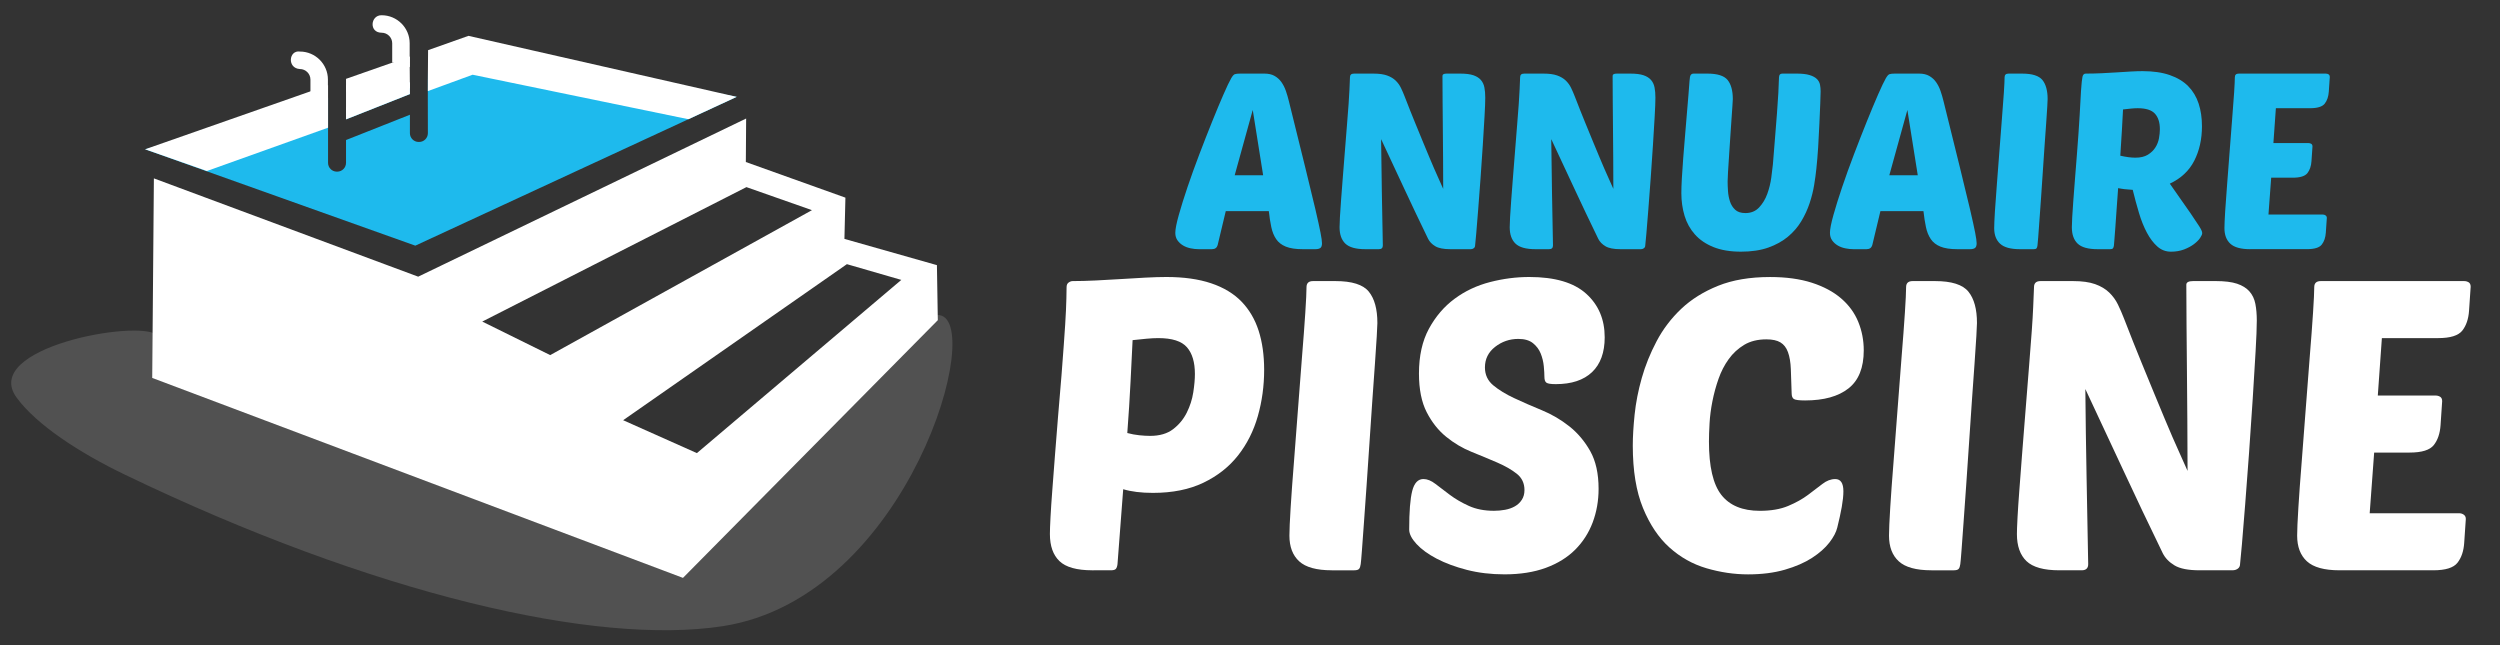
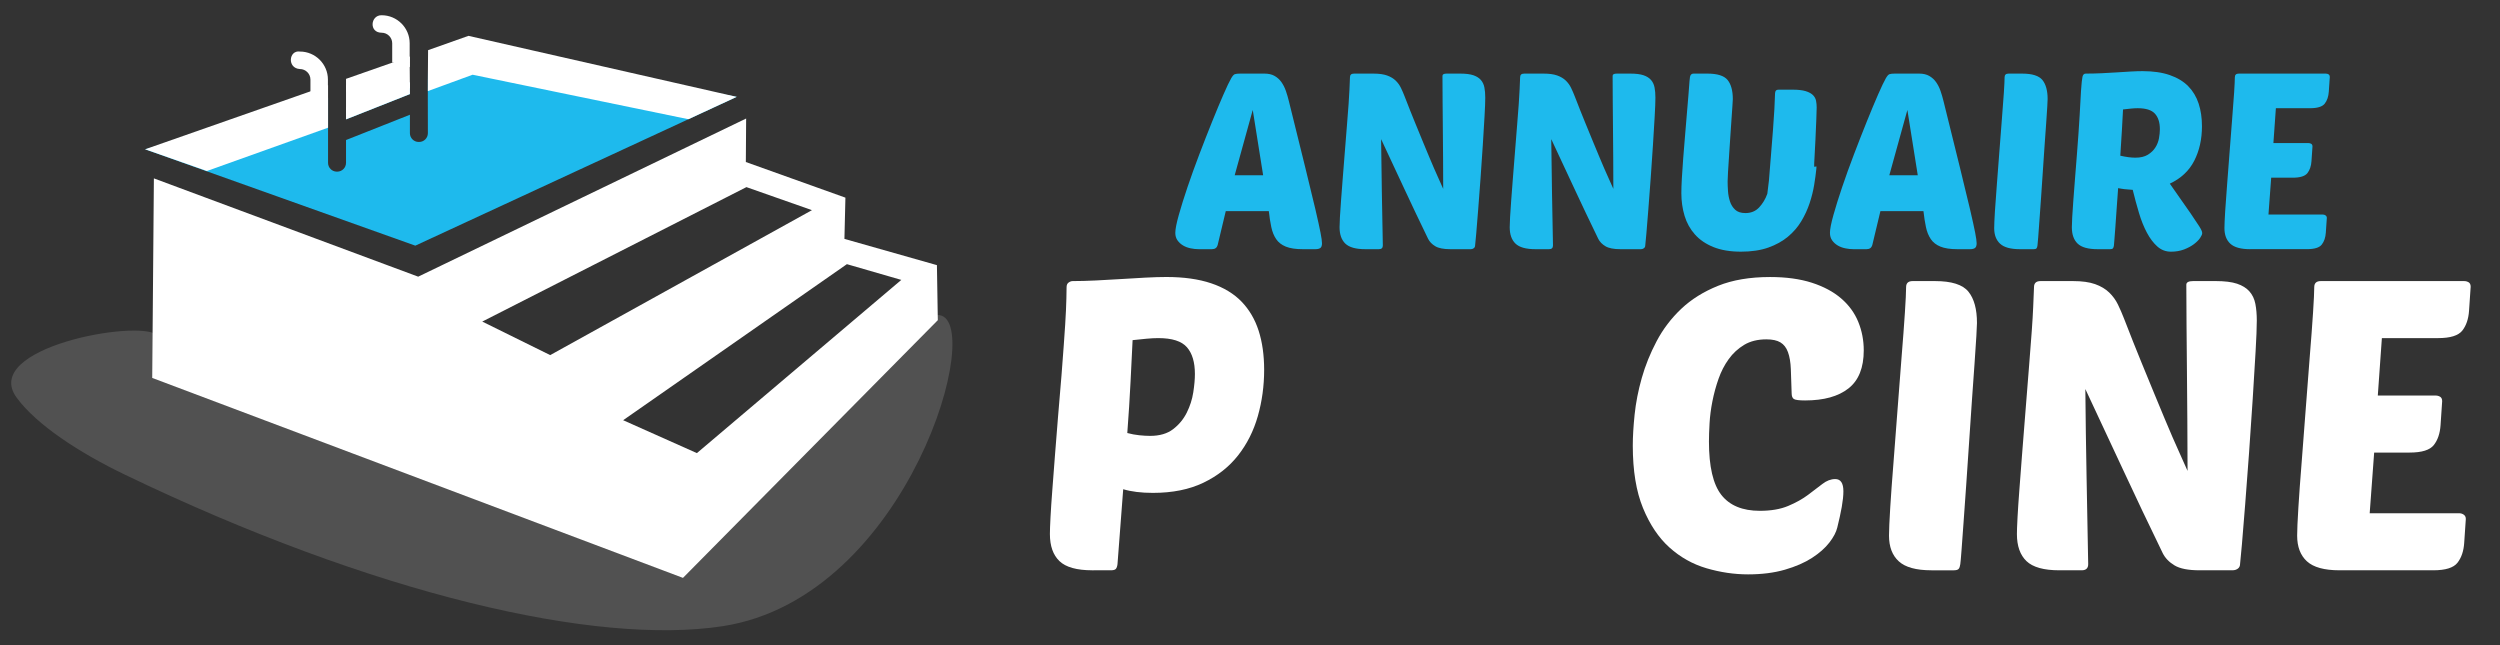
<svg xmlns="http://www.w3.org/2000/svg" version="1.1" id="Calque_1" x="0px" y="0px" width="225.833px" height="58.309px" viewBox="0 0 225.833 58.309" enable-background="new 0 0 225.833 58.309" xml:space="preserve">
  <rect x="0" y="0" width="225.833" height="58.309" fill="#333333" stroke="none" />
  <g>
    <path opacity="0.2" fill-rule="evenodd" clip-rule="evenodd" fill="#CAC9CA" d="M14.201,30.272   c-1.669-1.464-16.027,1.146-12.686,5.666c1.801,2.438,5.618,4.942,9.762,6.938c22.52,10.84,42.556,15.448,53.994,13.691   c16.912-2.596,23.933-28.109,19.437-28.109c-7.78,0-10.648,16.644-25.938,19.765c-0.865,0.179-23.028-11.818-35.459-11.818   C23.283,36.297,15.131,30.344,14.201,30.272z" />
    <g>
      <path fill="#FFFFFF" d="M84.635,23.951L76.28,21.58l0.089-3.726l-8.995-3.218l0.027-3.93L37.776,24.992l-23.875-8.879    l-0.15,18.027l47.944,18.062l23.021-23.279L84.635,23.951z M43.564,29.049l23.863-12.146l5.919,2.081L49.701,32.078L43.564,29.049    z M62.952,40.931l-6.662-2.973l20.213-14.096l4.914,1.422L62.952,40.931z" />
    </g>
    <path fill-rule="evenodd" clip-rule="evenodd" fill="#1EBAED" d="M13.106,13.486l16.528-4.639v5.867   c0,0.436,0.355,0.791,0.792,0.791h0.038c0.435,0,0.793-0.355,0.793-0.791V12.65l5.771-2.285v1.669c0,0.435,0.358,0.79,0.794,0.79   h0.038c0.436,0,0.791-0.355,0.791-0.79c0-2.454-0.022-3.973,0.02-6.419l3.911-1.4L66.55,8.749L37.516,22.191L13.106,13.486   L13.106,13.486z M31.257,9.701v1.082L37.028,8.5V7.415L31.257,9.701z" />
    <path fill-rule="evenodd" clip-rule="evenodd" fill="#FFFFFF" d="M13.106,13.486l16.528-5.793v3.842l-10.947,3.913L13.106,13.486   L13.106,13.486z M31.257,7.123L37.028,5.1v0.933l-5.771,2.284V7.123L31.257,7.123z M37.028,7.438l-5.771,2.286v1.059L37.028,8.5   V7.438L37.028,7.438z M38.67,4.531l3.648-1.293L66.55,8.749l-4.366,2.021L42.692,6.75l-4.041,1.48   C38.651,7.514,38.654,5.6,38.67,4.531z" />
    <path fill-rule="evenodd" clip-rule="evenodd" fill="#FFFFFF" d="M27.093,6.236c0.52,0,0.95,0.43,0.95,0.949v1.742h1.579V7.186   c0-1.393-1.137-2.529-2.528-2.529C26.077,4.508,25.927,6.178,27.093,6.236z" />
    <path fill-rule="evenodd" clip-rule="evenodd" fill="#FFFFFF" d="M34.479,2.956L34.479,2.956c0.521,0,0.95,0.43,0.95,0.949v1.743   h1.578l-5.75,2.072v2.521l5.771-2.273l-0.021-2.32V3.905c0-1.391-1.137-2.528-2.528-2.528h-0.025   C33.464,1.377,33.312,2.956,34.479,2.956z" />
    <g>
      <path fill="#1EBAED" d="M114.214,6.648c0.372,0,0.682,0.07,0.927,0.212c0.246,0.142,0.451,0.327,0.615,0.559    c0.163,0.231,0.297,0.495,0.401,0.793s0.193,0.604,0.269,0.916c0.596,2.413,1.087,4.401,1.475,5.966    c0.387,1.563,0.692,2.826,0.916,3.786c0.223,0.96,0.38,1.672,0.469,2.134c0.09,0.461,0.134,0.781,0.134,0.961    c0,0.208-0.048,0.35-0.145,0.424c-0.098,0.074-0.25,0.111-0.458,0.111h-1.14c-0.641,0-1.15-0.078-1.53-0.234    s-0.67-0.383-0.871-0.682c-0.201-0.297-0.347-0.658-0.436-1.083c-0.09-0.425-0.164-0.905-0.224-1.44h-3.888l-0.737,3.082    c-0.074,0.238-0.245,0.357-0.514,0.357h-1.184c-0.239,0-0.484-0.025-0.737-0.078c-0.254-0.052-0.48-0.137-0.682-0.256    s-0.369-0.272-0.503-0.459c-0.134-0.186-0.201-0.413-0.201-0.682c0-0.326,0.104-0.863,0.313-1.607    c0.208-0.745,0.473-1.59,0.793-2.536c0.319-0.946,0.678-1.937,1.072-2.972s0.778-2.014,1.15-2.938s0.711-1.734,1.017-2.436    c0.305-0.699,0.539-1.191,0.703-1.475c0.119-0.208,0.228-0.331,0.324-0.368s0.279-0.056,0.548-0.056H114.214z M111.534,15.83    h2.569l-0.938-5.898L111.534,15.83z" />
      <path fill="#1EBAED" d="M131.015,22.51c-0.611,0-1.065-0.089-1.363-0.268s-0.514-0.402-0.647-0.67    c-0.774-1.594-1.501-3.121-2.179-4.58s-1.366-2.934-2.066-4.424c0.015,1.609,0.037,3.21,0.067,4.804    c0.029,1.594,0.059,3.194,0.089,4.804c0,0.223-0.119,0.334-0.357,0.334h-1.229c-0.849,0-1.448-0.167-1.799-0.502    c-0.35-0.336-0.524-0.83-0.524-1.486c0-0.178,0.011-0.48,0.033-0.904c0.022-0.425,0.056-0.928,0.101-1.508    c0.045-0.581,0.093-1.218,0.146-1.91c0.052-0.693,0.107-1.396,0.167-2.111c0.09-1.132,0.164-2.07,0.224-2.814    c0.06-0.745,0.108-1.375,0.146-1.889s0.063-0.953,0.078-1.318c0.015-0.364,0.029-0.726,0.045-1.083    c0-0.224,0.118-0.335,0.357-0.335h1.787c0.491,0,0.894,0.056,1.206,0.168c0.313,0.111,0.57,0.264,0.771,0.457    c0.201,0.193,0.361,0.414,0.48,0.659c0.119,0.246,0.231,0.503,0.335,0.771c0.357,0.924,0.674,1.721,0.95,2.391    c0.275,0.67,0.517,1.26,0.726,1.766s0.392,0.945,0.548,1.318c0.156,0.371,0.302,0.715,0.436,1.027s0.268,0.614,0.402,0.904    c0.134,0.291,0.275,0.607,0.424,0.949c0-0.878-0.004-1.783-0.011-2.714c-0.008-0.931-0.016-1.839-0.022-2.726    c-0.008-0.887-0.015-1.738-0.022-2.559c-0.008-0.818-0.011-1.556-0.011-2.211c0-0.135,0.126-0.201,0.38-0.201h1.229    c0.491,0,0.882,0.049,1.173,0.145c0.29,0.098,0.518,0.238,0.682,0.425c0.163,0.187,0.271,0.413,0.323,0.682    c0.053,0.269,0.078,0.573,0.078,0.916c0,0.372-0.022,0.942-0.066,1.709c-0.045,0.767-0.098,1.628-0.156,2.58    c-0.061,0.954-0.127,1.94-0.201,2.96c-0.075,1.021-0.146,1.963-0.213,2.826c-0.066,0.864-0.126,1.598-0.179,2.201    c-0.052,0.604-0.086,0.957-0.101,1.061c0,0.119-0.041,0.209-0.122,0.269c-0.082,0.06-0.176,0.089-0.279,0.089H131.015z" />
      <path fill="#1EBAED" d="M146.385,22.51c-0.611,0-1.065-0.089-1.363-0.268s-0.514-0.402-0.647-0.67    c-0.774-1.594-1.501-3.121-2.179-4.58s-1.366-2.934-2.066-4.424c0.015,1.609,0.037,3.21,0.067,4.804    c0.029,1.594,0.059,3.194,0.089,4.804c0,0.223-0.119,0.334-0.357,0.334H138.7c-0.849,0-1.448-0.167-1.799-0.502    c-0.35-0.336-0.524-0.83-0.524-1.486c0-0.178,0.011-0.48,0.033-0.904c0.022-0.425,0.056-0.928,0.101-1.508    c0.045-0.581,0.093-1.218,0.146-1.91c0.052-0.693,0.107-1.396,0.167-2.111c0.09-1.132,0.164-2.07,0.224-2.814    c0.06-0.745,0.108-1.375,0.146-1.889s0.063-0.953,0.078-1.318c0.015-0.364,0.029-0.726,0.045-1.083    c0-0.224,0.118-0.335,0.357-0.335h1.787c0.491,0,0.894,0.056,1.206,0.168c0.313,0.111,0.57,0.264,0.771,0.457    c0.201,0.193,0.361,0.414,0.48,0.659c0.119,0.246,0.231,0.503,0.335,0.771c0.357,0.924,0.674,1.721,0.95,2.391    c0.275,0.67,0.517,1.26,0.726,1.766s0.392,0.945,0.548,1.318c0.156,0.371,0.302,0.715,0.436,1.027s0.268,0.614,0.402,0.904    c0.134,0.291,0.275,0.607,0.424,0.949c0-0.878-0.004-1.783-0.011-2.714c-0.008-0.931-0.016-1.839-0.022-2.726    c-0.008-0.887-0.015-1.738-0.022-2.559c-0.008-0.818-0.011-1.556-0.011-2.211c0-0.135,0.126-0.201,0.38-0.201h1.229    c0.491,0,0.882,0.049,1.173,0.145c0.29,0.098,0.518,0.238,0.682,0.425c0.163,0.187,0.271,0.413,0.323,0.682    c0.053,0.269,0.078,0.573,0.078,0.916c0,0.372-0.022,0.942-0.066,1.709c-0.045,0.767-0.098,1.628-0.156,2.58    c-0.061,0.954-0.127,1.94-0.201,2.96c-0.075,1.021-0.146,1.963-0.213,2.826c-0.066,0.864-0.126,1.598-0.179,2.201    c-0.052,0.604-0.086,0.957-0.101,1.061c0,0.119-0.041,0.209-0.122,0.269c-0.082,0.06-0.176,0.089-0.279,0.089H146.385z" />
-       <path fill="#1EBAED" d="M164.079,15.227c-0.045,0.447-0.111,0.943-0.201,1.486c-0.089,0.544-0.228,1.095-0.413,1.653    c-0.187,0.558-0.436,1.099-0.749,1.62c-0.313,0.521-0.715,0.986-1.206,1.396c-0.491,0.41-1.084,0.737-1.776,0.983    s-1.516,0.369-2.469,0.369c-0.968,0-1.795-0.139-2.479-0.414c-0.686-0.275-1.244-0.655-1.676-1.139    c-0.432-0.484-0.745-1.047-0.938-1.688s-0.29-1.325-0.29-2.055c0-0.328,0.015-0.771,0.045-1.33c0.029-0.559,0.07-1.165,0.123-1.82    c0.052-0.655,0.107-1.337,0.167-2.045c0.06-0.707,0.115-1.381,0.168-2.021c0.052-0.641,0.101-1.217,0.145-1.731    c0.045-0.514,0.075-0.905,0.09-1.173c0.015-0.283,0.052-0.465,0.111-0.547s0.149-0.123,0.269-0.123h1.229    c0.908,0,1.52,0.193,1.832,0.58c0.313,0.389,0.469,0.961,0.469,1.721c0,0.045-0.011,0.242-0.033,0.592    c-0.022,0.351-0.052,0.779-0.089,1.285c-0.038,0.506-0.075,1.058-0.112,1.652c-0.037,0.597-0.074,1.162-0.111,1.699    c-0.037,0.535-0.067,1.005-0.09,1.406c-0.022,0.402-0.033,0.671-0.033,0.805c0,0.254,0.011,0.544,0.033,0.871    c0.022,0.328,0.082,0.641,0.179,0.938s0.254,0.548,0.47,0.749s0.524,0.301,0.927,0.301c0.506,0,0.92-0.17,1.24-0.514    c0.32-0.342,0.565-0.752,0.737-1.229c0.171-0.477,0.29-0.961,0.357-1.452c0.066-0.491,0.115-0.894,0.146-1.206    c0.059-0.76,0.122-1.542,0.189-2.346c0.067-0.805,0.126-1.557,0.179-2.257c0.052-0.7,0.093-1.311,0.123-1.832    c0.029-0.521,0.045-0.878,0.045-1.072c0-0.298,0.021-0.487,0.066-0.569s0.142-0.123,0.291-0.123h1.229    c0.506,0,0.904,0.045,1.195,0.134c0.29,0.089,0.51,0.209,0.659,0.357c0.148,0.149,0.241,0.32,0.279,0.514    c0.037,0.194,0.056,0.396,0.056,0.604c0,0.194-0.012,0.559-0.033,1.095c-0.022,0.536-0.049,1.146-0.079,1.832    c-0.029,0.686-0.066,1.393-0.111,2.122S164.138,14.676,164.079,15.227z" />
+       <path fill="#1EBAED" d="M164.079,15.227c-0.045,0.447-0.111,0.943-0.201,1.486c-0.089,0.544-0.228,1.095-0.413,1.653    c-0.187,0.558-0.436,1.099-0.749,1.62c-0.313,0.521-0.715,0.986-1.206,1.396c-0.491,0.41-1.084,0.737-1.776,0.983    s-1.516,0.369-2.469,0.369c-0.968,0-1.795-0.139-2.479-0.414c-0.686-0.275-1.244-0.655-1.676-1.139    c-0.432-0.484-0.745-1.047-0.938-1.688s-0.29-1.325-0.29-2.055c0-0.328,0.015-0.771,0.045-1.33c0.029-0.559,0.07-1.165,0.123-1.82    c0.052-0.655,0.107-1.337,0.167-2.045c0.06-0.707,0.115-1.381,0.168-2.021c0.052-0.641,0.101-1.217,0.145-1.731    c0.045-0.514,0.075-0.905,0.09-1.173c0.015-0.283,0.052-0.465,0.111-0.547s0.149-0.123,0.269-0.123h1.229    c0.908,0,1.52,0.193,1.832,0.58c0.313,0.389,0.469,0.961,0.469,1.721c0,0.045-0.011,0.242-0.033,0.592    c-0.022,0.351-0.052,0.779-0.089,1.285c-0.038,0.506-0.075,1.058-0.112,1.652c-0.037,0.597-0.074,1.162-0.111,1.699    c-0.037,0.535-0.067,1.005-0.09,1.406c-0.022,0.402-0.033,0.671-0.033,0.805c0,0.254,0.011,0.544,0.033,0.871    c0.022,0.328,0.082,0.641,0.179,0.938s0.254,0.548,0.47,0.749s0.524,0.301,0.927,0.301c0.506,0,0.92-0.17,1.24-0.514    c0.32-0.342,0.565-0.752,0.737-1.229c0.066-0.491,0.115-0.894,0.146-1.206    c0.059-0.76,0.122-1.542,0.189-2.346c0.067-0.805,0.126-1.557,0.179-2.257c0.052-0.7,0.093-1.311,0.123-1.832    c0.029-0.521,0.045-0.878,0.045-1.072c0-0.298,0.021-0.487,0.066-0.569s0.142-0.123,0.291-0.123h1.229    c0.506,0,0.904,0.045,1.195,0.134c0.29,0.089,0.51,0.209,0.659,0.357c0.148,0.149,0.241,0.32,0.279,0.514    c0.037,0.194,0.056,0.396,0.056,0.604c0,0.194-0.012,0.559-0.033,1.095c-0.022,0.536-0.049,1.146-0.079,1.832    c-0.029,0.686-0.066,1.393-0.111,2.122S164.138,14.676,164.079,15.227z" />
      <path fill="#1EBAED" d="M173.35,6.648c0.372,0,0.682,0.07,0.927,0.212c0.246,0.142,0.451,0.327,0.615,0.559    c0.163,0.231,0.297,0.495,0.401,0.793s0.193,0.604,0.269,0.916c0.596,2.413,1.087,4.401,1.475,5.966    c0.387,1.563,0.692,2.826,0.916,3.786c0.223,0.96,0.38,1.672,0.469,2.134c0.09,0.461,0.134,0.781,0.134,0.961    c0,0.208-0.048,0.35-0.145,0.424c-0.098,0.074-0.25,0.111-0.458,0.111h-1.14c-0.641,0-1.15-0.078-1.53-0.234    s-0.67-0.383-0.871-0.682c-0.201-0.297-0.347-0.658-0.436-1.083c-0.09-0.425-0.164-0.905-0.224-1.44h-3.888l-0.737,3.082    c-0.074,0.238-0.245,0.357-0.514,0.357h-1.184c-0.239,0-0.484-0.025-0.737-0.078c-0.254-0.052-0.48-0.137-0.682-0.256    s-0.369-0.272-0.503-0.459c-0.134-0.186-0.201-0.413-0.201-0.682c0-0.326,0.104-0.863,0.313-1.607    c0.208-0.745,0.473-1.59,0.793-2.536c0.319-0.946,0.678-1.937,1.072-2.972s0.778-2.014,1.15-2.938s0.711-1.734,1.017-2.436    c0.305-0.699,0.539-1.191,0.703-1.475c0.119-0.208,0.228-0.331,0.324-0.368s0.279-0.056,0.548-0.056H173.35z M170.669,15.83h2.569    L172.3,9.932L170.669,15.83z" />
      <path fill="#1EBAED" d="M182.465,22.51c-0.834,0-1.43-0.163-1.787-0.491c-0.357-0.327-0.536-0.796-0.536-1.407    c0-0.298,0.022-0.808,0.066-1.53c0.045-0.722,0.104-1.545,0.179-2.469c0.075-0.923,0.149-1.899,0.224-2.927    s0.148-1.996,0.224-2.904c0.074-0.908,0.134-1.705,0.179-2.391c0.045-0.685,0.067-1.154,0.067-1.407    c0-0.224,0.118-0.335,0.357-0.335h1.229c0.908,0,1.519,0.193,1.832,0.58c0.313,0.389,0.469,0.961,0.469,1.721    c0,0.074-0.011,0.313-0.033,0.715s-0.056,0.908-0.101,1.52s-0.094,1.292-0.146,2.044c-0.052,0.753-0.104,1.522-0.156,2.313    c-0.053,0.79-0.104,1.56-0.156,2.312c-0.053,0.753-0.101,1.434-0.146,2.045s-0.082,1.121-0.111,1.53    c-0.03,0.409-0.053,0.659-0.067,0.749c-0.015,0.119-0.045,0.204-0.089,0.256c-0.045,0.053-0.135,0.078-0.269,0.078H182.465z" />
      <path fill="#1EBAED" d="M189.48,22.51c-0.849,0-1.448-0.167-1.799-0.502c-0.35-0.336-0.524-0.83-0.524-1.486    c0-0.178,0.011-0.48,0.033-0.904c0.022-0.425,0.056-0.928,0.101-1.508c0.045-0.581,0.093-1.218,0.146-1.91    c0.052-0.693,0.107-1.396,0.167-2.111c0.119-1.504,0.205-2.726,0.257-3.664c0.053-0.938,0.093-1.676,0.123-2.212    c0.045-0.67,0.09-1.099,0.134-1.284c0.045-0.187,0.142-0.279,0.291-0.279c0.461,0,0.935-0.012,1.419-0.033    c0.483-0.023,0.949-0.049,1.396-0.078c0.447-0.03,0.868-0.057,1.263-0.078c0.395-0.023,0.748-0.034,1.062-0.034    c0.952,0,1.771,0.119,2.457,0.357c0.685,0.238,1.24,0.573,1.664,1.005c0.425,0.433,0.737,0.953,0.938,1.564    s0.302,1.295,0.302,2.055c0,1.162-0.231,2.197-0.692,3.105c-0.462,0.909-1.199,1.602-2.212,2.078l1.877,2.682    c0.342,0.506,0.603,0.896,0.781,1.172c0.179,0.276,0.269,0.48,0.269,0.615c0,0.104-0.063,0.249-0.189,0.436    c-0.127,0.186-0.313,0.372-0.559,0.559c-0.246,0.186-0.544,0.346-0.894,0.48c-0.351,0.133-0.741,0.201-1.174,0.201    c-0.477,0-0.89-0.157-1.239-0.47c-0.351-0.313-0.663-0.726-0.938-1.24c-0.275-0.514-0.514-1.105-0.715-1.776    c-0.201-0.67-0.391-1.369-0.569-2.1c-0.537-0.029-0.977-0.082-1.318-0.156c-0.045,0.655-0.09,1.281-0.135,1.877    c-0.044,0.596-0.082,1.128-0.111,1.597c-0.03,0.47-0.06,0.856-0.089,1.162c-0.03,0.306-0.045,0.487-0.045,0.548    c-0.016,0.119-0.045,0.204-0.09,0.256c-0.044,0.053-0.134,0.078-0.268,0.078H189.48z M193.099,9.775    c-0.179,0-0.38,0.012-0.604,0.034c-0.223,0.022-0.462,0.048-0.715,0.078c-0.029,0.521-0.063,1.144-0.101,1.865    c-0.037,0.723-0.086,1.493-0.145,2.313c0.521,0.119,0.975,0.179,1.362,0.179c0.462,0,0.838-0.09,1.128-0.268    c0.291-0.18,0.518-0.398,0.682-0.66c0.164-0.26,0.271-0.539,0.324-0.838c0.052-0.297,0.078-0.565,0.078-0.804    c0-0.61-0.149-1.079-0.447-1.407S193.844,9.775,193.099,9.775z" />
      <path fill="#1EBAED" d="M203.264,22.51c-0.834,0-1.43-0.163-1.787-0.491c-0.357-0.327-0.536-0.796-0.536-1.407    c0-0.298,0.022-0.808,0.066-1.53c0.045-0.722,0.104-1.545,0.179-2.469c0.075-0.923,0.149-1.899,0.224-2.927    s0.148-1.996,0.224-2.904c0.074-0.908,0.134-1.705,0.179-2.391c0.045-0.685,0.067-1.154,0.067-1.407    c0-0.224,0.118-0.335,0.357-0.335h7.863c0.09,0,0.172,0.021,0.246,0.066s0.111,0.127,0.111,0.246l-0.089,1.318    c-0.03,0.447-0.153,0.809-0.369,1.084s-0.658,0.412-1.329,0.412h-3.083l-0.224,3.15h3.173c0.089,0,0.171,0.022,0.246,0.067    c0.074,0.044,0.111,0.126,0.111,0.245l-0.09,1.318c-0.029,0.447-0.152,0.809-0.368,1.084s-0.659,0.413-1.329,0.413h-1.943    l-0.246,3.329h4.915c0.089,0,0.171,0.025,0.245,0.078c0.075,0.053,0.112,0.131,0.112,0.234l-0.09,1.318    c-0.029,0.447-0.152,0.808-0.368,1.084c-0.216,0.275-0.659,0.412-1.329,0.412H203.264z" />
    </g>
    <g>
      <path fill="#FFFFFF" d="M98.667,51.516c-1.398,0-2.386-0.276-2.962-0.828s-0.864-1.367-0.864-2.446    c0-0.319,0.018-0.828,0.055-1.527s0.092-1.527,0.166-2.484c0.073-0.956,0.152-1.999,0.239-3.127    c0.085-1.128,0.178-2.281,0.275-3.459c0.123-1.447,0.227-2.692,0.313-3.735c0.085-1.042,0.152-1.938,0.202-2.686    c0.049-0.748,0.092-1.373,0.129-1.877c0.036-0.502,0.061-0.943,0.073-1.324c0.012-0.381,0.024-0.73,0.037-1.049    c0.012-0.318,0.018-0.662,0.018-1.03c0-0.196,0.062-0.337,0.185-0.423c0.122-0.086,0.245-0.129,0.368-0.129    c0.638,0,1.337-0.019,2.097-0.056c0.761-0.036,1.521-0.079,2.282-0.128c0.76-0.049,1.495-0.093,2.207-0.129    c0.712-0.037,1.337-0.056,1.877-0.056c1.569,0,2.919,0.19,4.048,0.57c1.128,0.38,2.042,0.933,2.741,1.655    c0.699,0.725,1.214,1.602,1.545,2.631c0.331,1.031,0.497,2.209,0.497,3.533c0,1.447-0.19,2.84-0.57,4.176    c-0.381,1.338-0.976,2.521-1.785,3.551c-0.809,1.03-1.852,1.853-3.127,2.466c-1.276,0.613-2.797,0.92-4.563,0.92    c-1.056,0-1.95-0.11-2.687-0.331l-0.516,6.771c-0.024,0.196-0.073,0.337-0.146,0.423c-0.074,0.086-0.221,0.129-0.441,0.129H98.667    z M104.628,30.542c-0.318,0-0.675,0.019-1.066,0.056c-0.393,0.036-0.81,0.079-1.251,0.128c-0.05,1.03-0.11,2.282-0.185,3.753    c-0.073,1.473-0.172,3.018-0.294,4.637c0.368,0.099,0.729,0.166,1.085,0.202c0.355,0.037,0.681,0.056,0.976,0.056    c0.858,0,1.551-0.202,2.079-0.607c0.527-0.404,0.938-0.901,1.232-1.49c0.294-0.589,0.49-1.201,0.589-1.84    c0.098-0.638,0.146-1.189,0.146-1.656c0-1.054-0.238-1.857-0.717-2.41C106.745,30.818,105.879,30.542,104.628,30.542z" />
-       <path fill="#FFFFFF" d="M120.303,51.516c-1.374,0-2.354-0.27-2.943-0.81c-0.589-0.539-0.883-1.312-0.883-2.318    c0-0.49,0.036-1.33,0.11-2.521c0.073-1.189,0.171-2.545,0.294-4.065c0.123-1.521,0.245-3.128,0.368-4.82    c0.122-1.693,0.245-3.287,0.368-4.784c0.122-1.496,0.221-2.809,0.294-3.938c0.073-1.127,0.11-1.9,0.11-2.317    c0-0.368,0.196-0.552,0.589-0.552h2.023c1.496,0,2.503,0.318,3.018,0.957c0.516,0.638,0.772,1.582,0.772,2.832    c0,0.123-0.018,0.516-0.055,1.178s-0.092,1.497-0.166,2.502c-0.073,1.007-0.153,2.129-0.239,3.367    c-0.086,1.239-0.172,2.509-0.257,3.809c-0.087,1.301-0.172,2.57-0.258,3.809c-0.086,1.239-0.166,2.361-0.239,3.367    s-0.135,1.846-0.184,2.521c-0.05,0.675-0.087,1.085-0.11,1.232c-0.025,0.196-0.074,0.337-0.147,0.423    c-0.074,0.086-0.221,0.129-0.441,0.129H120.303z" />
-       <path fill="#FFFFFF" d="M138.149,25.022c2.306,0,4.017,0.503,5.134,1.509c1.115,1.006,1.674,2.318,1.674,3.938    c0,1.373-0.381,2.422-1.141,3.146c-0.761,0.724-1.853,1.085-3.274,1.085c-0.442,0-0.725-0.042-0.847-0.129    c-0.123-0.085-0.184-0.263-0.184-0.533c0-0.244-0.019-0.563-0.056-0.957c-0.037-0.392-0.129-0.771-0.276-1.141    c-0.146-0.367-0.38-0.68-0.698-0.938c-0.319-0.258-0.761-0.387-1.325-0.387c-0.785,0-1.484,0.239-2.098,0.718    c-0.613,0.478-0.92,1.099-0.92,1.858c0,0.662,0.252,1.202,0.755,1.619c0.502,0.417,1.134,0.804,1.895,1.158    c0.761,0.356,1.588,0.718,2.484,1.086c0.895,0.368,1.723,0.853,2.483,1.453c0.76,0.602,1.392,1.35,1.896,2.245    c0.502,0.896,0.754,2.03,0.754,3.403c0,1.08-0.179,2.092-0.533,3.036c-0.356,0.944-0.884,1.766-1.583,2.465    s-1.582,1.245-2.649,1.638c-1.066,0.392-2.312,0.589-3.734,0.589c-1.227,0-2.361-0.136-3.403-0.405    c-1.043-0.27-1.95-0.606-2.724-1.012c-0.772-0.404-1.38-0.846-1.821-1.324s-0.662-0.914-0.662-1.307    c0-1.619,0.092-2.784,0.276-3.495c0.184-0.712,0.521-1.067,1.012-1.067c0.343,0,0.705,0.147,1.085,0.441    c0.381,0.294,0.815,0.626,1.307,0.993c0.49,0.368,1.061,0.699,1.711,0.994c0.649,0.294,1.404,0.441,2.263,0.441    c0.344,0,0.681-0.03,1.013-0.092c0.331-0.062,0.625-0.166,0.883-0.313c0.258-0.146,0.466-0.343,0.625-0.589    c0.159-0.244,0.239-0.539,0.239-0.883c0-0.612-0.233-1.104-0.699-1.472s-1.055-0.705-1.766-1.012    c-0.712-0.307-1.479-0.626-2.3-0.957c-0.822-0.331-1.589-0.784-2.3-1.361c-0.712-0.576-1.301-1.318-1.767-2.227    c-0.466-0.907-0.699-2.072-0.699-3.495c0-1.595,0.301-2.944,0.902-4.048c0.601-1.104,1.373-2.006,2.317-2.704    c0.944-0.699,2.012-1.202,3.201-1.509S136.972,25.022,138.149,25.022z" />
      <path fill="#FFFFFF" d="M158.975,46.144c1.006,0,1.858-0.147,2.558-0.441c0.699-0.295,1.294-0.626,1.785-0.994    c0.49-0.367,0.925-0.699,1.306-0.993c0.38-0.294,0.767-0.441,1.159-0.441c0.49,0,0.736,0.368,0.736,1.104    c0,0.393-0.05,0.865-0.147,1.417c-0.099,0.552-0.233,1.172-0.405,1.858c-0.098,0.417-0.337,0.871-0.717,1.361    c-0.381,0.491-0.901,0.951-1.564,1.38c-0.662,0.43-1.478,0.785-2.446,1.066c-0.97,0.282-2.079,0.424-3.33,0.424    s-2.502-0.185-3.754-0.552c-1.251-0.368-2.367-0.994-3.348-1.877c-0.981-0.883-1.779-2.072-2.393-3.569    c-0.613-1.496-0.92-3.372-0.92-5.63c0-0.81,0.056-1.748,0.166-2.814c0.11-1.067,0.325-2.165,0.644-3.293    c0.319-1.129,0.767-2.238,1.344-3.33c0.576-1.092,1.318-2.066,2.226-2.926c0.907-0.858,2.018-1.551,3.33-2.079    c1.313-0.527,2.876-0.791,4.691-0.791c1.447,0,2.705,0.172,3.772,0.515c1.066,0.344,1.95,0.816,2.648,1.417    c0.699,0.602,1.215,1.306,1.546,2.116c0.331,0.809,0.497,1.668,0.497,2.575c0,1.57-0.46,2.718-1.38,3.44    c-0.92,0.724-2.227,1.086-3.919,1.086c-0.54,0-0.878-0.043-1.012-0.129c-0.136-0.086-0.203-0.264-0.203-0.534    c-0.024-0.833-0.049-1.558-0.073-2.171c-0.024-0.612-0.11-1.122-0.258-1.527c-0.146-0.404-0.374-0.698-0.681-0.883    c-0.307-0.184-0.729-0.275-1.27-0.275c-0.785,0-1.453,0.166-2.005,0.496c-0.552,0.332-1.019,0.762-1.398,1.289    c-0.381,0.527-0.688,1.121-0.92,1.783c-0.233,0.663-0.417,1.338-0.552,2.024c-0.136,0.688-0.221,1.35-0.258,1.987    s-0.055,1.189-0.055,1.655c0,2.258,0.373,3.864,1.122,4.82C156.247,45.665,157.406,46.144,158.975,46.144z" />
      <path fill="#FFFFFF" d="M174.466,51.516c-1.374,0-2.354-0.27-2.943-0.81c-0.589-0.539-0.883-1.312-0.883-2.318    c0-0.49,0.036-1.33,0.11-2.521c0.073-1.189,0.171-2.545,0.294-4.065c0.123-1.521,0.245-3.128,0.368-4.82    c0.122-1.693,0.245-3.287,0.368-4.784c0.122-1.496,0.221-2.809,0.294-3.938c0.073-1.127,0.11-1.9,0.11-2.317    c0-0.368,0.196-0.552,0.589-0.552h2.023c1.496,0,2.503,0.318,3.018,0.957c0.516,0.638,0.772,1.582,0.772,2.832    c0,0.123-0.018,0.516-0.055,1.178s-0.092,1.497-0.166,2.502c-0.073,1.007-0.153,2.129-0.239,3.367    c-0.086,1.239-0.172,2.509-0.257,3.809c-0.087,1.301-0.172,2.57-0.258,3.809c-0.086,1.239-0.166,2.361-0.239,3.367    s-0.135,1.846-0.184,2.521c-0.05,0.675-0.087,1.085-0.11,1.232c-0.025,0.196-0.074,0.337-0.147,0.423    c-0.074,0.086-0.221,0.129-0.441,0.129H174.466z" />
      <path fill="#FFFFFF" d="M198.678,51.516c-1.006,0-1.754-0.147-2.244-0.441c-0.491-0.295-0.847-0.662-1.067-1.104    c-1.276-2.624-2.472-5.139-3.588-7.543c-1.116-2.403-2.251-4.832-3.403-7.285c0.023,2.649,0.061,5.286,0.11,7.911    c0.049,2.625,0.098,5.262,0.147,7.911c0,0.368-0.197,0.552-0.589,0.552h-2.024c-1.398,0-2.386-0.276-2.962-0.828    s-0.864-1.367-0.864-2.446c0-0.295,0.018-0.792,0.055-1.49c0.037-0.699,0.092-1.527,0.166-2.484    c0.073-0.956,0.152-2.005,0.239-3.146c0.085-1.141,0.178-2.3,0.275-3.478c0.147-1.864,0.27-3.409,0.368-4.636    c0.098-1.227,0.178-2.264,0.239-3.109c0.061-0.847,0.104-1.57,0.129-2.172c0.024-0.601,0.049-1.195,0.073-1.784    c0-0.368,0.196-0.552,0.589-0.552h2.943c0.81,0,1.473,0.092,1.987,0.275c0.516,0.184,0.938,0.436,1.27,0.754    c0.331,0.32,0.595,0.682,0.791,1.086s0.38,0.828,0.552,1.27c0.589,1.521,1.11,2.834,1.564,3.938    c0.453,1.104,0.852,2.073,1.195,2.907s0.645,1.558,0.901,2.171c0.258,0.613,0.497,1.177,0.718,1.692    c0.221,0.515,0.441,1.012,0.662,1.49s0.454,1,0.699,1.563c0-1.447-0.006-2.938-0.019-4.471c-0.013-1.532-0.024-3.029-0.036-4.488    c-0.013-1.46-0.025-2.864-0.037-4.214c-0.013-1.349-0.019-2.563-0.019-3.643c0-0.222,0.208-0.331,0.626-0.331h2.023    c0.81,0,1.453,0.08,1.932,0.238c0.479,0.16,0.853,0.393,1.123,0.699c0.27,0.308,0.447,0.682,0.533,1.123s0.129,0.944,0.129,1.508    c0,0.614-0.037,1.553-0.11,2.815c-0.074,1.264-0.16,2.681-0.258,4.25c-0.099,1.57-0.209,3.195-0.331,4.876    c-0.123,1.68-0.239,3.231-0.35,4.654s-0.209,2.631-0.295,3.624c-0.086,0.994-0.141,1.577-0.165,1.748    c0,0.196-0.068,0.344-0.202,0.441c-0.136,0.099-0.289,0.147-0.46,0.147H198.678z" />
      <path fill="#FFFFFF" d="M211.335,51.516c-1.374,0-2.354-0.27-2.943-0.81c-0.589-0.539-0.883-1.312-0.883-2.318    c0-0.49,0.036-1.33,0.11-2.521c0.073-1.189,0.171-2.545,0.294-4.065c0.123-1.521,0.245-3.128,0.368-4.82    c0.122-1.693,0.245-3.287,0.368-4.784c0.122-1.496,0.221-2.809,0.294-3.938c0.073-1.127,0.11-1.9,0.11-2.317    c0-0.368,0.196-0.552,0.589-0.552h12.952c0.147,0,0.282,0.037,0.405,0.109c0.122,0.074,0.184,0.209,0.184,0.405l-0.147,2.171    c-0.049,0.736-0.252,1.331-0.606,1.785c-0.356,0.454-1.086,0.681-2.189,0.681h-5.078l-0.368,5.188h5.226    c0.146,0,0.281,0.036,0.404,0.11c0.122,0.073,0.184,0.208,0.184,0.404l-0.146,2.171c-0.05,0.736-0.252,1.331-0.607,1.785    s-1.085,0.681-2.189,0.681h-3.201l-0.404,5.482h8.095c0.147,0,0.281,0.043,0.404,0.129s0.185,0.215,0.185,0.386l-0.147,2.171    c-0.049,0.736-0.252,1.331-0.607,1.785s-1.085,0.681-2.188,0.681H211.335z" />
    </g>
  </g>
</svg>